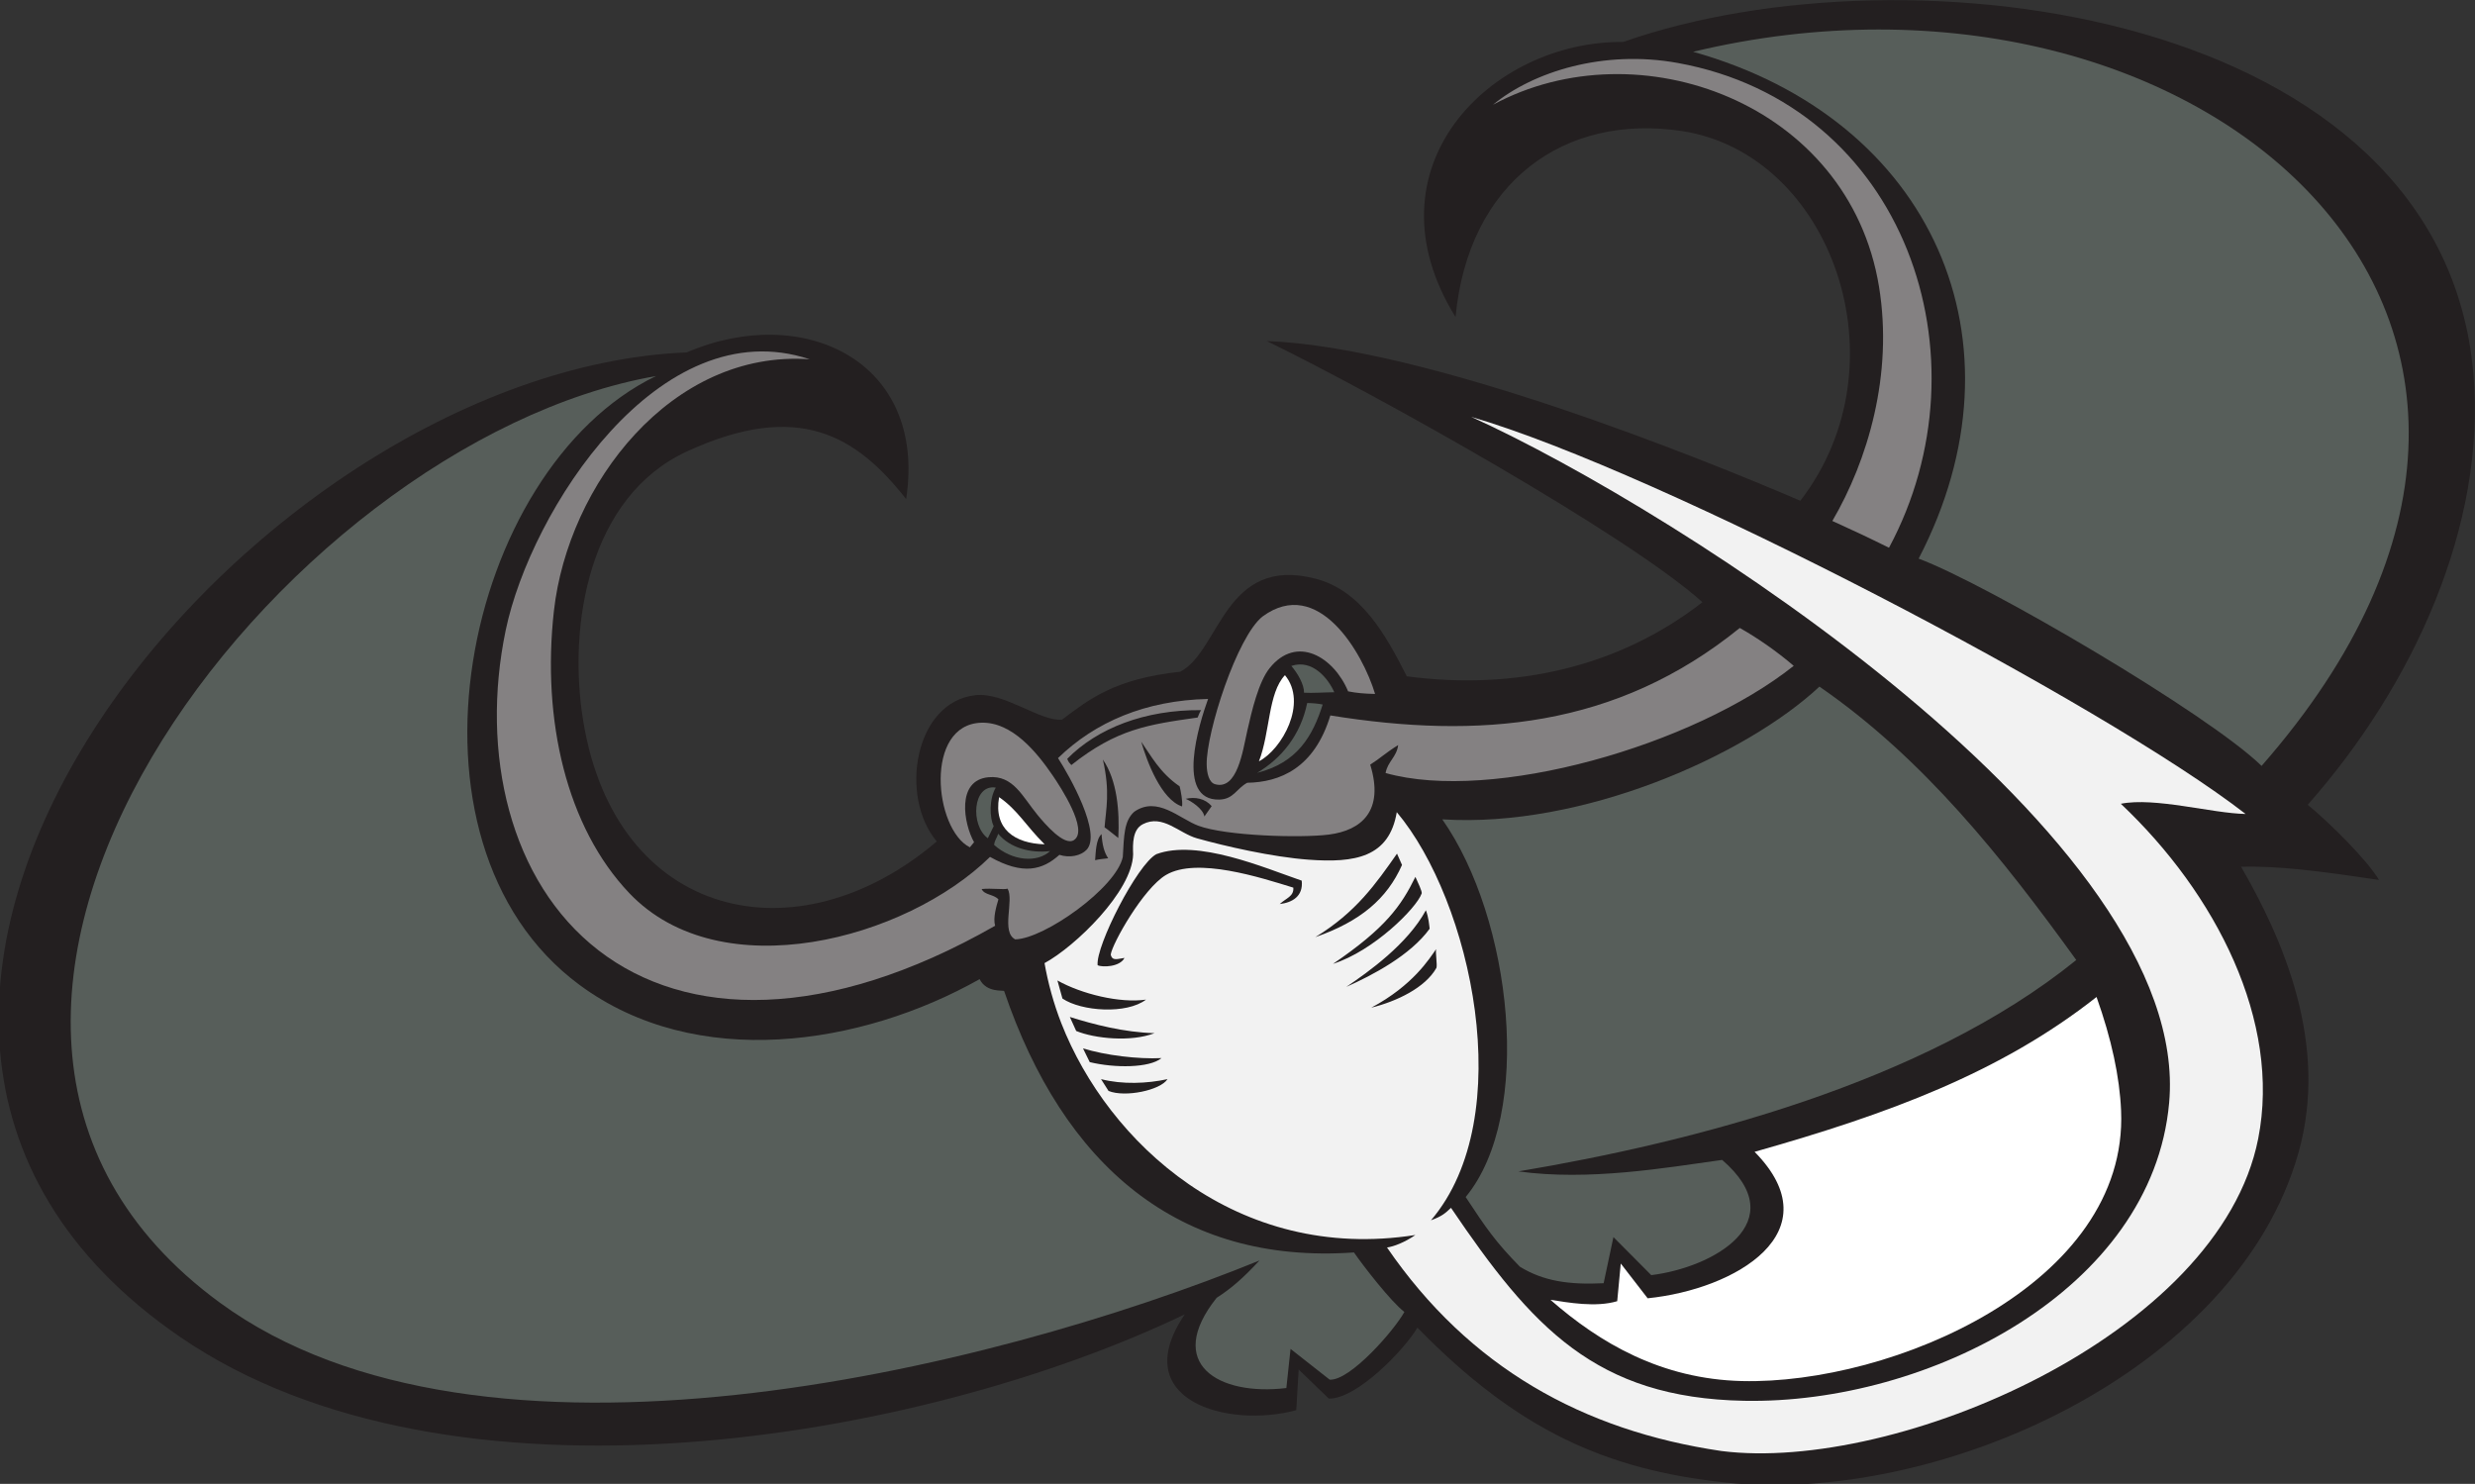
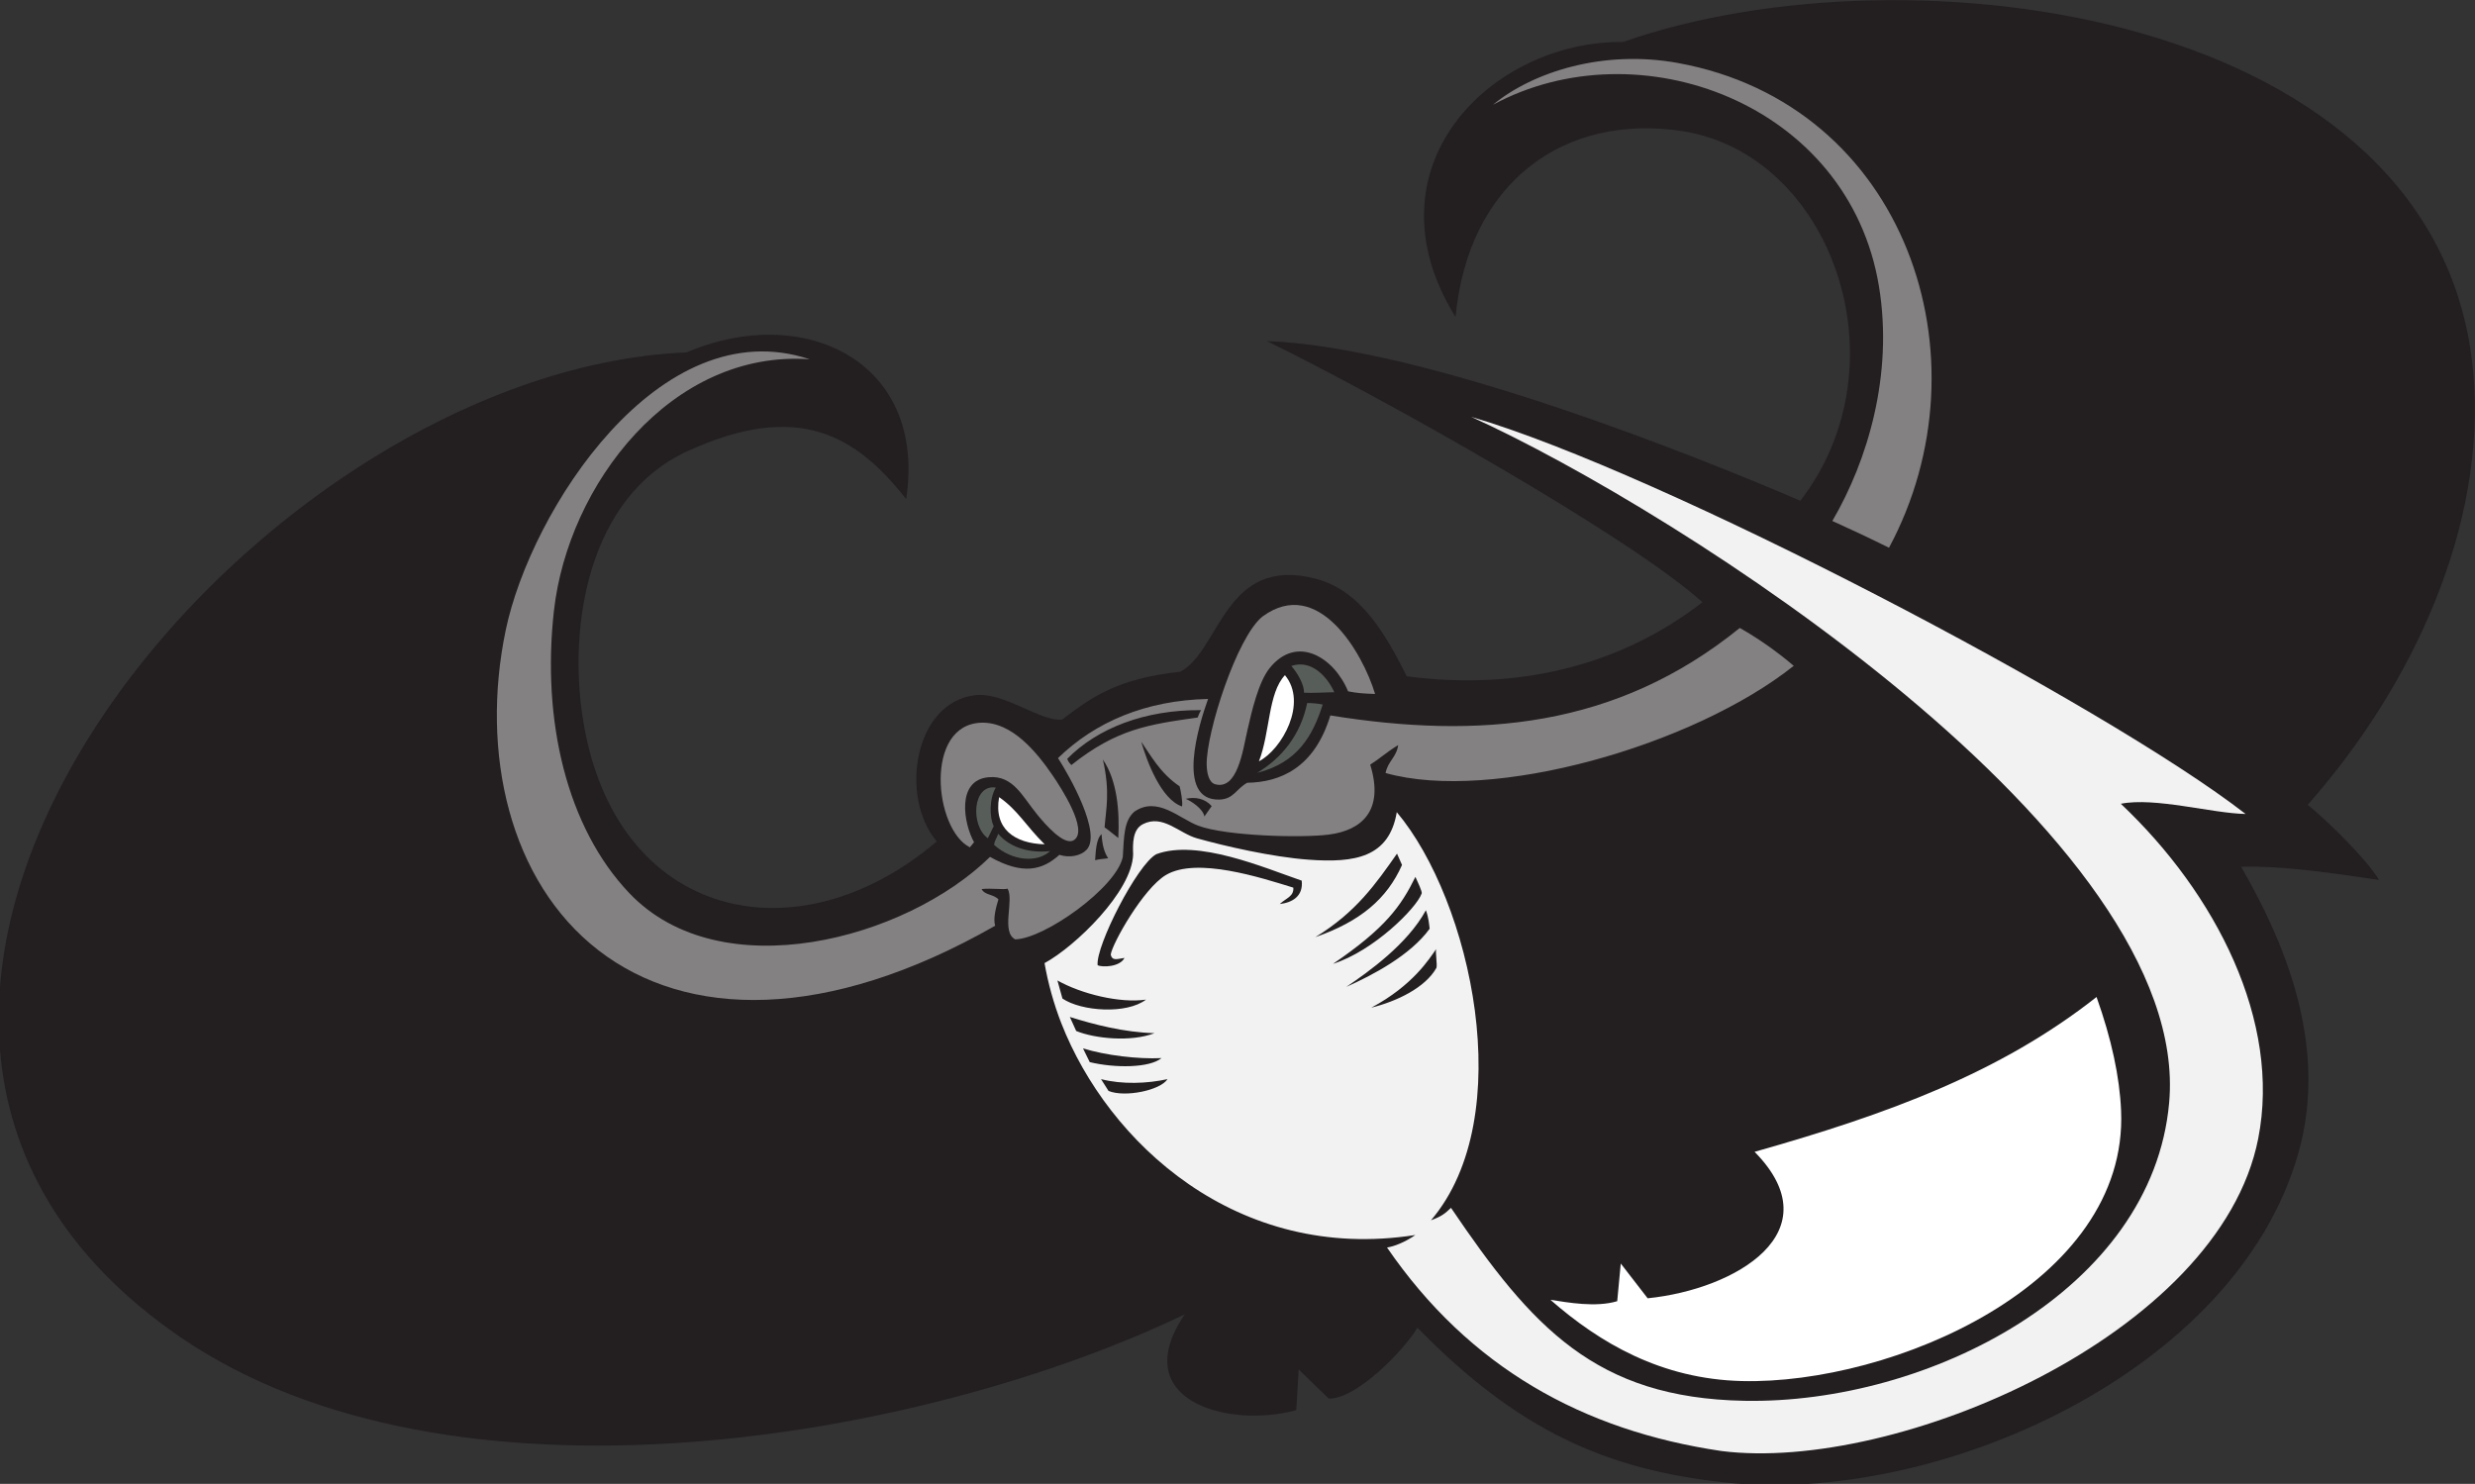
<svg xmlns="http://www.w3.org/2000/svg" viewBox="0 0 781.36 468.467" height="468.467" width="781.36" xml:space="preserve" id="svg2" version="1.1">
  <rect x="0" y="0" width="781.36" height="468.467" fill="#333333" stroke="none" />
  <defs id="defs6" />
  <g transform="matrix(1.333,0,0,-1.333,0,468.467)" id="g10">
    <g transform="scale(0.1)" id="g12">
      <path id="path14" style="fill:#231f20;fill-opacity:1;fill-rule:evenodd;stroke:none" d="m 2146.09,2332.41 c -118.11,150.14 -255.07,234.55 -519.74,112.55 -231.34,-106.96 -282.6,-410.29 -244.97,-638.91 77.17,-468.74 505.46,-566.71 837.24,-284.53 -89.42,106.1 -53.16,330.61 91.83,346.46 68.64,7.5 153.74,-63.23 204.86,-57.9 62.14,46.19 121.85,96.52 280.13,113.42 94.81,50.14 104.35,276.39 320.61,220.22 108.47,-28.18 166.72,-134.42 215.77,-231.12 257.41,-33.94 502.82,22.01 700.19,175.54 -175.66,158.3 -773.05,492.76 -1031.8,618.5 377.5,-13.94 1030.04,-277.95 1263.62,-378.19 251.09,325.13 72.94,821.84 -280.72,875.6 -277.13,42.12 -505.53,-119.85 -535.89,-440.55 -218.89,353.14 82.53,654.19 397.12,651.57 672.89,236.53 1938.2,77.29 2013.45,-785.48 31.12,-356.9 -140.56,-736.52 -392.31,-1021.19 52.83,-43.29 141.9,-132.1 168.75,-178.03 -149.48,22.36 -236.27,33.03 -326.68,31.41 98.5,-170.35 209.23,-419.94 135.72,-678.643 C 5295.18,261.848 4586.23,-50.559 4085.72,3.352 3804.36,33.66 3595.16,126.023 3356.86,370.105 3327.43,319.109 3213.42,200.41 3147.04,202.012 l -71.33,68.918 -5.72,-96.301 C 2909.02,130.625 2667.06,197.258 2805.94,401.516 2181.25,102.141 1065.34,-90.598 425.828,348.496 -680.547,1108.15 583.438,2637.22 1626.35,2679.71 c 275.44,118.48 569.65,-19.61 519.74,-347.3 v 0" />
      <path id="path16" style="fill:#f2f2f2;fill-opacity:1;fill-rule:evenodd;stroke:none" d="m 3308.05,1590.88 c 176.27,-209.5 289.94,-721.653 81.04,-966.583 27.37,9.953 34.2,17.312 47.41,29.473 191.35,-282.676 342.6,-450.379 694.55,-457 434.3,-8.196 966.7,261.648 1006.27,706.023 55.89,627.377 -1168.71,1405.047 -1653.06,1624.337 449.95,-131.33 1499.17,-680.68 1834.13,-940.54 -78.72,1.36 -214.78,40.36 -295.54,24.15 225.54,-212.9 380.07,-515.47 325.37,-793.072 C 5256.5,352.102 4489.25,25.535 4076.93,77.852 3748.52,126.223 3479.71,276.086 3284.91,559.844 c 16.18,2.297 42.18,12.285 67.19,29.59 -422.82,-66.375 -728.4,219.836 -838.55,501.576 -18.09,46.26 -31.85,96.72 -39.73,142.35 72.23,39.09 207.55,169.56 209.83,257.56 -1.01,25.1 -1.44,58.71 22.71,71.33 47.31,24.72 85.99,-21.39 128.3,-33.27 65.61,-18.41 177.85,-44.32 264.83,-50.66 109.33,-7.95 190.6,5.29 208.56,112.56 z m -593.94,-443.95 c -61.85,-9 -152.67,13.28 -209.77,45.33 l 11.9,-42.79 c 44.94,-30.47 152.08,-37.69 197.87,-2.54 z m 20.22,-79.46 c -72.07,1.88 -144.26,20.72 -200.56,38.36 l 15.02,-33.16 c 43.51,-17.98 129.34,-26.86 185.54,-5.2 z m 16.55,-59.07 c -55.86,-2.77 -132.58,6.5 -185.94,23.02 l 15.94,-32.541 c 58.58,-14.258 141.42,-14.184 170,9.521 z m -12.33,482.95 c -45.25,-24.36 -143.79,-217.46 -139.01,-262.95 11.24,-5.5 52.96,-4.19 63.62,17.28 -15.69,-2 -29.19,-8.42 -32.55,8.05 3.48,25.76 77.07,156.67 130.89,188.43 73.03,43.09 224.78,-6.41 301.57,-30.04 1.56,-21.14 -17.62,-24.89 -32.09,-38.87 29.54,3.57 55.96,18.31 51.96,55.42 -89.59,30.84 -246.81,98.89 -344.39,62.68 z m 26.59,-532.756 c -47.68,-10.508 -107.16,-13.055 -157.53,0 l 17.8,-27.949 c 39.02,-15.957 122.77,1.464 139.73,27.949 z m 555.32,507.256 -11.85,26.79 c -49.65,-70.63 -96.57,-138.72 -193.36,-197.69 106.31,37 169.77,90.66 205.21,170.9 z m 46.43,-67.82 c 2.35,4.12 -9.77,27.94 -14.72,39.58 -33.6,-68.57 -70.8,-121.48 -195.17,-205.99 96.33,30.65 197.64,131.89 209.89,166.41 z m -178.38,-220.97 c 62.6,27.89 151.96,74.91 197.4,137.73 -1.2,9.56 -2.36,26.59 -8.92,43.77 -43.44,-80.16 -135.97,-146.01 -188.48,-181.5 z m 212.75,89.42 c -15.75,-22.12 -54.11,-85.5 -153.57,-138.65 60.12,14.92 127.8,47.2 154.22,94.17 2.53,6.28 -2.66,37.69 -0.65,44.48 v 0" />
      <path id="path18" style="fill:#ffffff;fill-opacity:1;fill-rule:evenodd;stroke:none" d="m 3830.12,432.688 8.43,89.207 63.68,-82.325 c 208.86,21.25 439.65,157.512 253.29,346.875 317.38,89.805 582.03,187.332 809.84,366.705 35.58,-99.92 54.69,-189.244 58.12,-269.283 17.66,-411.433 -543.94,-648.887 -897.76,-640.332 -190.65,4.617 -336.28,89.531 -453.79,192.461 41.55,-6.433 107.29,-18.555 158.19,-3.308 v 0" />
      <path id="path20" style="fill:#848182;fill-opacity:1;fill-rule:evenodd;stroke:none" d="m 3150.72,1819.97 c 351.51,-56.67 676.58,-30.28 969.68,207.16 41.46,-23.25 87.85,-55.47 127.76,-89.69 -237.93,-189.33 -714.16,-324.94 -966.6,-253.87 4.83,27.17 26.21,37.79 29.8,66.22 -30.2,-18.73 -42.25,-31.24 -66.22,-46.35 33.69,-109.21 -20.24,-155.74 -98.07,-165.66 -66.66,-8.49 -244.39,-3.22 -309.1,21 -44.98,16.85 -96.88,71.06 -151.57,33.17 -24.51,-21.68 -24.28,-57.18 -27.19,-107.01 -15.05,-72.86 -185.97,-194.19 -254.9,-195.3 -34,17.75 -2.16,92.15 -17.94,120.07 -9.48,-2.92 -37.13,1.59 -61.51,-0.9 6.75,-14.61 28.96,-12.25 39.73,-24.47 -4.63,-15.65 -13.26,-44.23 -7.77,-62.5 -400.68,-228.66 -731.02,-219.27 -939.4,-58.17 -210.34,162.64 -280.47,467.23 -219.65,758.53 58.71,281.21 363.29,760.15 719.9,641.26 -327.37,23.67 -572.36,-296.93 -605.81,-595.88 -28.89,-258.33 29.74,-512.33 178.77,-668.7 216.69,-227.38 655.16,-108.99 854.09,86.06 78.21,-43.9 124.28,-31.12 164.27,4.86 24.53,-7.94 50.85,-2.07 64.15,11.7 37.19,38.5 -40.32,175.33 -67.37,217.46 87.87,85.5 207.18,136.75 355.37,140.06 -21.2,-58.43 -77.93,-240.78 26.49,-238.34 33.99,0.78 40.22,25.54 66.21,39.83 76.99,1.19 159.02,34.2 196.88,159.46 z m 1188.91,460.59 c 83.53,142.73 144.72,346.14 110.51,555.04 -71.2,435.01 -570.06,616.85 -914.27,430.65 95.15,78.47 262.2,130.88 437.58,99.02 540.24,-98.13 741.76,-698.91 500.34,-1148.14 -44.69,22.23 -89.4,43.3 -134.16,63.43 z M 2808.18,1622.49 c 12.49,-5.18 40.84,-23.11 44.28,-41.76 l 17.24,24.45 c -15.64,18.1 -39.19,22.46 -61.52,17.31 z m -270.83,80.01 c 107.87,85.46 181.7,95.89 299.06,112.5 3.52,7.77 3.97,10.81 8.18,17.54 -133.48,1.07 -245.88,-43.03 -317.01,-115.35 3.27,-8.82 5.37,-9.53 9.77,-14.69 z m 87.2,-220.85 c -9.67,14.3 -14.09,32.54 -15.68,57.23 -13.78,-12.5 -13.65,-44.59 -15.24,-61.76 9.35,2.73 22.95,3.17 30.92,4.53 z m 23.95,48.12 c 3.32,62.46 -2.45,136.47 -36.57,185.78 17.84,-77.07 7.19,-118.32 4.09,-160.66 8.71,-5.62 19.31,-15.29 32.48,-25.12 z m 150.98,74.64 c 2.06,10.5 -3.06,37.9 -5.75,47.71 -46.84,31.74 -68.65,73.9 -90.92,105.69 13.26,-46.21 47.1,-136.97 96.67,-153.4 v 0" />
-       <path id="path22" style="fill:#575e5a;fill-opacity:1;fill-rule:evenodd;stroke:none" d="m 4009.86,3391.75 c 1194.52,286.04 2270.83,-636.84 1346.34,-1691.32 -125.45,122.75 -651.77,431.43 -812.2,490.9 266.55,512.65 33.09,1041.57 -534.14,1200.42 z M 1553.52,2623.73 c -455.94,-220.47 -639.559,-1102.87 -181.1,-1441.91 276.71,-204.64 668.05,-144.11 947.66,13.59 16.74,-33.15 56.29,-25.37 58.11,-28.35 140.28,-412.38 413.06,-648.212 828.46,-618.947 22.28,-32.136 86.72,-115.633 119.39,-140.933 -22.93,-42.051 -127.95,-163.313 -176.9,-160.332 l -92.68,72.832 -9.94,-92.7 c -161.06,-19.429 -289.43,57.688 -165.11,213.684 33.88,21.699 61.99,45.813 101.45,88.391 C 2338.08,266.484 1139.68,-23.887 520.719,429.188 -397.883,1101.56 664.32,2468.29 1553.52,2623.73 Z m 3363.82,-1383 C 4556.53,948.457 4004.89,808.645 3596.05,740.098 c 166.49,-23.035 347.61,8.34 482.62,27.187 170.73,-147.312 -22.06,-255.183 -167.94,-272.871 l -89.57,90.098 -23.17,-109.246 c -83.08,-4.114 -142.96,5.144 -198.43,39.136 -57.79,59.133 -79.43,90.618 -128.33,164.961 161.66,195.989 109.6,659.267 -55.42,894.517 331.75,-21.1 717.74,150.58 893.26,314.34 246.63,-169.95 433.74,-405.91 608.27,-647.49 v 0" />
      <path id="path24" style="fill:#ffffff;fill-opacity:1;fill-rule:evenodd;stroke:none" d="m 2366.23,1626.46 c 44.79,-31.09 62.33,-66.64 107.83,-111.73 -70.99,2.08 -121.2,36.25 -107.83,111.73 z m 615.4,84.88 c 26.75,69.2 21.34,161.43 61.58,203.96 54.58,-65.76 -7.19,-175.87 -61.58,-203.96 v 0" />
      <path id="path26" style="fill:#848182;fill-opacity:1;fill-rule:evenodd;stroke:none" d="m 2296.96,1507.64 c -84.62,42.4 -108.96,291.8 27.9,295.11 72.08,1.73 130.45,-69.44 168.83,-125.8 16.88,-24.8 85.8,-129.28 49.65,-152.28 -23.18,-14.76 -68.44,38.27 -86.07,59.6 -35.87,43.39 -57.21,94.53 -115.86,89.37 -77.35,-6.79 -59.09,-110.33 -34.48,-153.92 l -9.97,-12.08 z m 959.71,363.2 c -25.86,0.62 -43.86,2.18 -63.86,6.16 -33.9,81.56 -122.05,134.9 -186.01,54.86 -25.95,-32.48 -42.04,-100.36 -52.96,-148.98 -10.61,-47.19 -23.52,-140.7 -76.14,-125.79 -14.36,4.07 -19.52,25.77 -19.87,46.35 -1.27,75.77 71.72,303.3 132.42,350.9 131.42,96.29 236.98,-85.78 266.42,-183.5 v 0" />
      <path id="path28" style="fill:#575e5a;fill-opacity:1;fill-rule:evenodd;stroke:none" d="m 2354.4,1513.31 c 1.44,11.81 6.61,16.35 9.73,26.46 26.98,-33.16 76.19,-46.63 122.86,-41.04 -30.66,-28.48 -89.7,-23.65 -132.59,14.58 z m 622.94,170.72 c 57.5,34.1 103.02,89.35 118.56,165.4 12.97,-0.27 26.92,-1.44 36.7,-3.65 -23.58,-74.63 -60.14,-137.88 -155.26,-161.75 z m 80.98,253.15 c 50.41,17.02 88.04,-30.76 101.68,-62.3 -20.41,-0.12 -53.67,-2.32 -71.56,-1.09 0.2,19.36 -14.74,45.57 -30.12,63.39 z m -699.94,-288.14 c -15.74,-26.38 -15.06,-70.97 -4.95,-91.36 l -13.93,-28.55 c -41.88,30.26 -36.16,128.82 18.88,119.91 v 0" />
    </g>
  </g>
</svg>